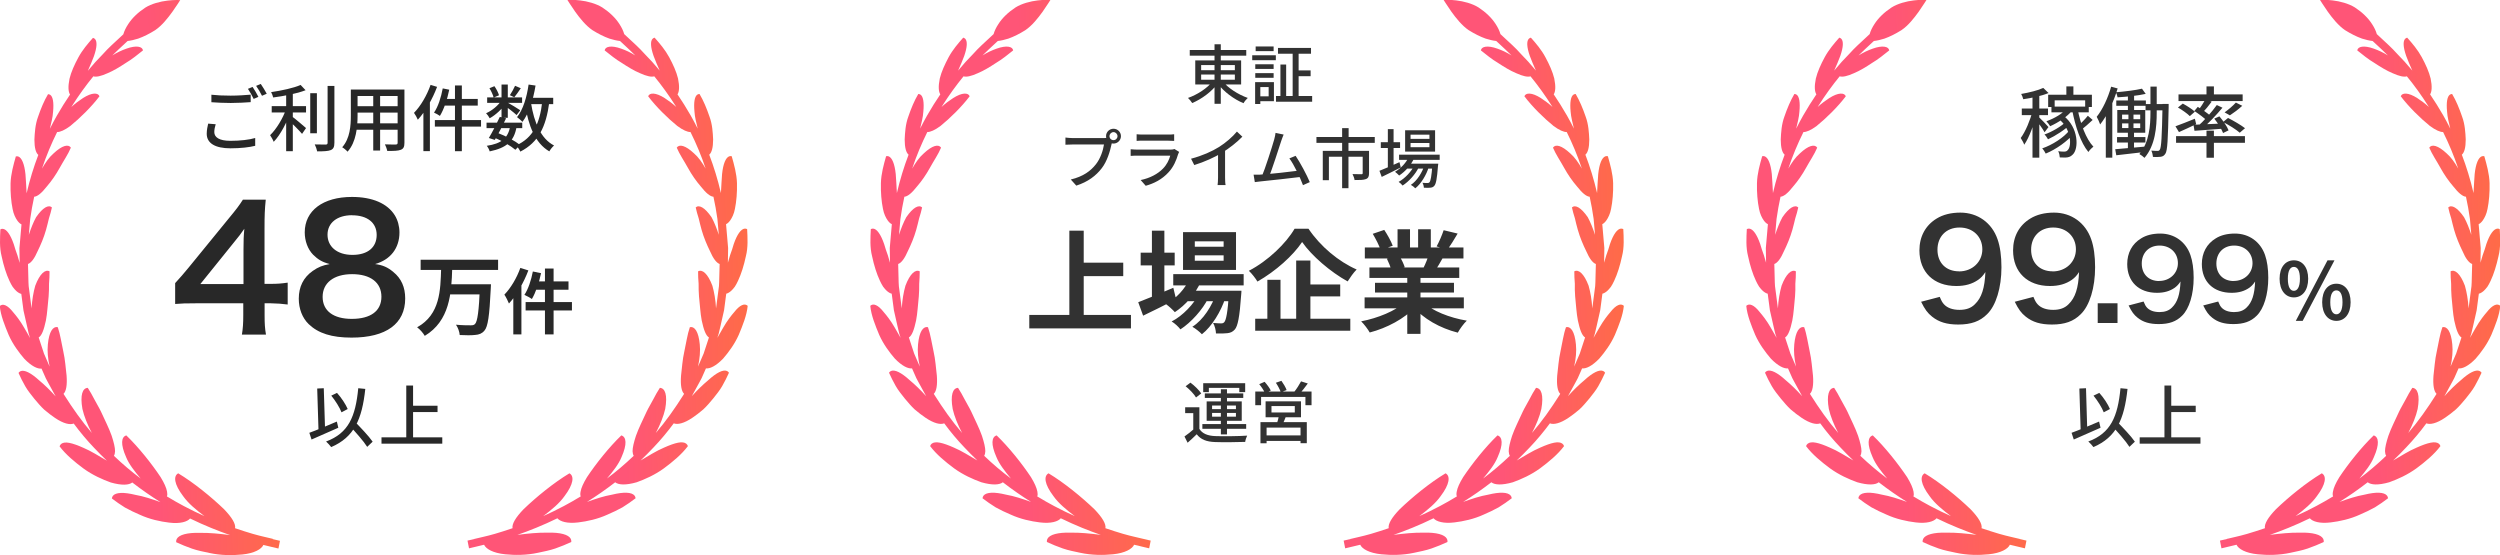
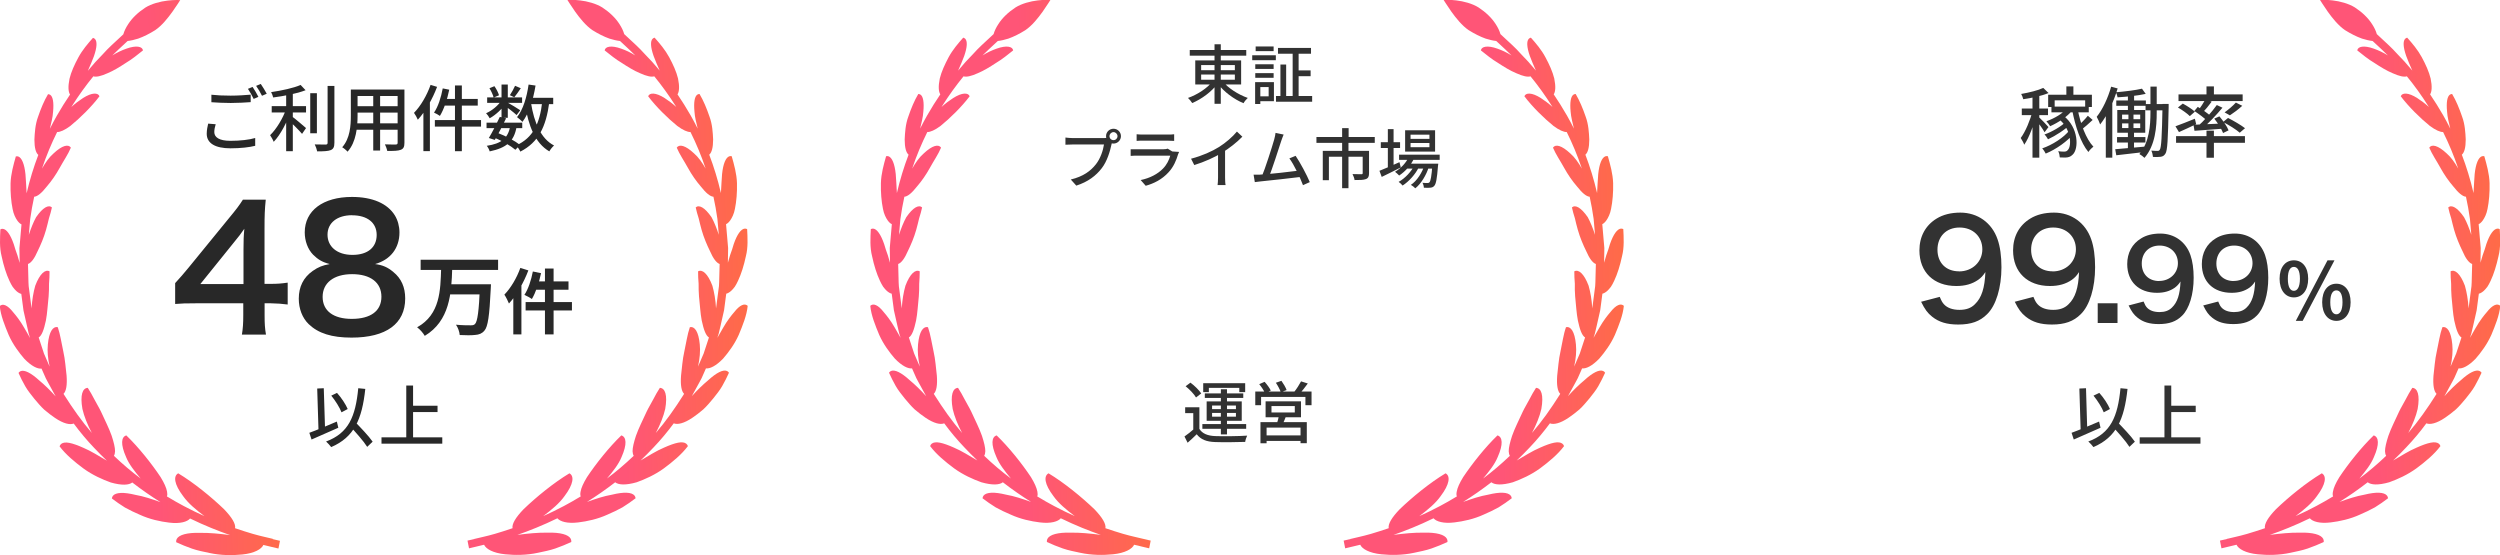
<svg xmlns="http://www.w3.org/2000/svg" xmlns:xlink="http://www.w3.org/1999/xlink" id="_レイヤー_2" data-name="レイヤー 2" viewBox="0 0 327 72.64">
  <defs>
    <style>
      .cls-1 {
        fill: url(#_名称未設定グラデーション_6-4);
      }

      .cls-1, .cls-2, .cls-3, .cls-4, .cls-5, .cls-6, .cls-7, .cls-8 {
        stroke-width: 0px;
      }

      .cls-2 {
        fill: url(#_名称未設定グラデーション_6-3);
      }

      .cls-3 {
        fill: url(#_名称未設定グラデーション_6-5);
      }

      .cls-4 {
        fill: url(#_名称未設定グラデーション_6-6);
      }

      .cls-5 {
        fill: url(#_名称未設定グラデーション_6-2);
      }

      .cls-6 {
        fill: url(#_名称未設定グラデーション_6);
      }

      .cls-7 {
        fill: #282828;
      }

      .cls-8 {
        fill: #323232;
      }
    </style>
    <linearGradient id="_名称未設定グラデーション_6" data-name="名称未設定グラデーション 6" x1="2.08" y1="37.04" x2="38.89" y2="38" gradientTransform="translate(0 74) scale(1 -1)" gradientUnits="userSpaceOnUse">
      <stop offset="0" stop-color="#f57" />
      <stop offset=".49" stop-color="#f57" />
      <stop offset="1" stop-color="#ff6e41" />
    </linearGradient>
    <linearGradient id="_名称未設定グラデーション_6-2" data-name="名称未設定グラデーション 6" x1="63.19" y1="37.47" x2="100" y2="38.43" xlink:href="#_名称未設定グラデーション_6" />
    <linearGradient id="_名称未設定グラデーション_6-3" data-name="名称未設定グラデーション 6" x1="115.92" y1="37.04" x2="152.73" y2="38" xlink:href="#_名称未設定グラデーション_6" />
    <linearGradient id="_名称未設定グラデーション_6-4" data-name="名称未設定グラデーション 6" x1="177.79" y1="37.47" x2="214.6" y2="38.43" xlink:href="#_名称未設定グラデーション_6" />
    <linearGradient id="_名称未設定グラデーション_6-5" data-name="名称未設定グラデーション 6" x1="230.52" y1="37.04" x2="267.33" y2="38" xlink:href="#_名称未設定グラデーション_6" />
    <linearGradient id="_名称未設定グラデーション_6-6" data-name="名称未設定グラデーション 6" x1="292.4" y1="37.47" x2="329.21" y2="38.43" xlink:href="#_名称未設定グラデーション_6" />
  </defs>
  <g id="_レイヤー_1-2" data-name="レイヤー 1">
    <path class="cls-8" d="m273.83,51.75l.76-.36c.58.64,1.14,1.5,1.39,2.11l-.81.43c-.23-.61-.8-1.52-1.34-2.18Zm-2.87,4.86c.89-.32,2.3-.91,3.6-1.47l.19.81c-1.2.54-2.52,1.11-3.5,1.54l-.29-.88Zm5.21-.99l.64-.57c.82.83,1.92,1.98,2.43,2.72l-.71.68c-.47-.75-1.54-1.95-2.36-2.83Zm1.2-4.84l.91.09c-.43,4.02-1.47,6.32-4.46,7.61-.12-.18-.46-.55-.67-.73,2.93-1.09,3.85-3.23,4.21-6.97Zm-5.38.04l.86-.04.17,5.76-.86.04-.18-5.76Zm11.59,2.25h3.62v.83h-3.62v-.83Zm-3.71,4.13h7.95v.83h-7.95v-.83Zm3.24-6.77h.89v7.22h-.89v-7.22Z" />
    <path class="cls-8" d="m300.04,38.9c-1.09,0-1.87-.91-1.87-2.44s.77-2.41,1.87-2.41,1.87.88,1.87,2.41-.77,2.44-1.87,2.44Zm0-.86c.44,0,.79-.46.79-1.58s-.34-1.55-.79-1.55-.79.42-.79,1.55.34,1.58.79,1.58Zm.25,3.93l4.15-7.92h.91l-4.16,7.92h-.9Zm5.31,0c-1.08,0-1.86-.9-1.86-2.44s.77-2.42,1.86-2.42,1.86.89,1.86,2.42-.77,2.44-1.86,2.44Zm0-.86c.44,0,.8-.45.8-1.58s-.35-1.55-.8-1.55-.8.42-.8,1.55.35,1.58.8,1.58Z" />
    <path class="cls-8" d="m251.28,39.47l2.44-.64c.21.51.34.74.55.97.44.48,1.13.73,2.04.73.85,0,1.51-.23,2-.73.89-.85,1.29-2.12,1.38-4.21-.34.5-.53.71-.94,1.01-.8.55-1.7.81-2.87.81-2.94,0-4.82-1.81-4.82-4.66,0-1.81.8-3.28,2.25-4.16.82-.51,1.88-.78,3.1-.78,2.27,0,4.13,1.33,4.87,3.49.34.96.51,2.21.51,3.66,0,2.67-.71,5.01-1.88,6.14-.94.94-2.09,1.35-3.77,1.35-1.49,0-2.53-.32-3.42-1.03-.6-.48-.94-.94-1.45-1.97Zm4.96-3.97c1.74,0,3.05-1.24,3.05-2.89s-1.22-2.85-2.98-2.85-2.89,1.2-2.89,2.9,1.1,2.83,2.82,2.83Zm7.29,3.97l2.44-.64c.21.51.34.74.55.97.44.48,1.13.73,2.04.73.85,0,1.51-.23,2-.73.89-.85,1.29-2.12,1.38-4.21-.34.5-.53.71-.94,1.01-.8.55-1.7.81-2.87.81-2.94,0-4.82-1.81-4.82-4.66,0-1.81.8-3.28,2.25-4.16.82-.51,1.88-.78,3.1-.78,2.27,0,4.12,1.33,4.87,3.49.34.96.51,2.21.51,3.66,0,2.67-.71,5.01-1.88,6.14-.94.94-2.09,1.35-3.77,1.35-1.49,0-2.53-.32-3.42-1.03-.6-.48-.94-.94-1.45-1.97Zm4.96-3.97c1.73,0,3.04-1.24,3.04-2.89s-1.22-2.85-2.97-2.85-2.89,1.2-2.89,2.9,1.1,2.83,2.82,2.83Zm8.48,6.75h-2.59v-2.58h2.59v2.58Zm1.43-2.29l1.98-.52c.17.42.27.6.44.79.36.39.92.59,1.65.59.69,0,1.22-.19,1.62-.59.72-.69,1.05-1.72,1.12-3.41-.27.4-.43.57-.76.82-.64.44-1.37.66-2.32.66-2.38,0-3.89-1.46-3.89-3.76,0-1.46.64-2.65,1.82-3.36.66-.42,1.52-.63,2.51-.63,1.83,0,3.34,1.07,3.94,2.82.27.77.42,1.79.42,2.96,0,2.16-.57,4.05-1.52,4.97-.76.76-1.69,1.09-3.05,1.09-1.2,0-2.05-.26-2.76-.83-.49-.39-.76-.76-1.17-1.59Zm4.01-3.21c1.4,0,2.46-1,2.46-2.33s-.99-2.3-2.4-2.3-2.33.97-2.33,2.35.89,2.29,2.28,2.29Zm5.75,3.21l1.98-.52c.17.42.27.6.44.79.36.39.92.59,1.65.59.69,0,1.22-.19,1.62-.59.72-.69,1.05-1.72,1.12-3.41-.27.4-.43.57-.76.82-.64.44-1.37.66-2.32.66-2.38,0-3.89-1.46-3.89-3.76,0-1.46.64-2.65,1.82-3.36.66-.42,1.52-.63,2.51-.63,1.83,0,3.34,1.07,3.94,2.82.27.77.42,1.79.42,2.96,0,2.16-.57,4.05-1.52,4.97-.76.76-1.69,1.09-3.05,1.09-1.2,0-2.05-.26-2.76-.83-.49-.39-.76-.76-1.17-1.59Zm4.01-3.21c1.4,0,2.46-1,2.46-2.33s-.99-2.3-2.4-2.3-2.33.97-2.33,2.35.89,2.29,2.28,2.29Z" />
    <path class="cls-8" d="m270.28,11.3h.92v1.41h-.92v-1.41Zm-1.95,2.64h4.88v.75h-4.88v-.75Zm-.44-1.55h5.73v1.61h-.88v-.88h-3.99v.88h-.85v-1.61Zm2.48,1.76l.72.25c-.68.87-1.87,1.63-2.93,2.11-.09-.16-.34-.5-.49-.65,1.03-.37,2.12-.98,2.7-1.71Zm-1.13,1.36l.66-.37c2.01,1.53,2.03,4.37,1.19,5.1-.28.28-.57.36-.98.37-.19,0-.44-.01-.69-.02-.01-.22-.07-.57-.21-.81.29.04.54.05.74.05.21,0,.38-.02.52-.21.52-.49.49-2.76-1.23-4.1Zm2.51-1.26c.37,1.95,1.1,3.92,2.07,4.94-.21.15-.51.45-.66.69-1-1.2-1.71-3.33-2.12-5.49l.71-.15Zm1.34.89l.63.55c-.5.48-1.09.99-1.55,1.32l-.47-.45c.43-.36,1.05-.98,1.39-1.42Zm-2.85.76l.55.36c-.67.7-1.94,1.51-2.91,1.96-.1-.19-.29-.47-.46-.63.95-.33,2.2-1.05,2.82-1.68Zm.45,1.14l.59.39c-.82,1.03-2.37,2.12-3.7,2.66-.1-.2-.29-.51-.46-.68,1.3-.44,2.84-1.42,3.57-2.37Zm-4.84-4.84h.89v8.42h-.89v-8.42Zm-1.4,2h3.43v.86h-3.43v-.86Zm1.39.34l.56.22c-.32,1.4-.96,3.21-1.63,4.17-.09-.27-.31-.65-.46-.88.62-.82,1.25-2.35,1.54-3.51Zm1.42-3.04l.69.67c-.91.38-2.21.65-3.31.81-.04-.2-.16-.51-.27-.69,1.04-.18,2.22-.47,2.89-.79Zm-.57,3.82c.23.2,1.07,1.08,1.25,1.3l-.51.68c-.21-.4-.86-1.3-1.13-1.63l.39-.35Zm11.64-3.18h.81v2.61h-.81v-2.61Zm-1.52,1h3.87v.7h-3.87v-.7Zm3.83.47h2.51v.82h-2.51v-.82Zm-3.73,4.32h3.71v.71h-3.71v-.71Zm3.26-6.33l.49.68c-1.01.23-2.48.38-3.68.45-.03-.19-.13-.47-.21-.66,1.16-.1,2.57-.27,3.4-.47Zm-3.5,7.92c1-.08,2.51-.21,3.96-.35v.7c-1.35.16-2.77.32-3.82.44l-.14-.79Zm6.19-5.92h.8v.41c-.09,4.26-.15,5.69-.43,6.1-.18.27-.35.36-.62.4-.25.03-.62.04-1,.02-.02-.24-.1-.6-.22-.83.35.03.66.04.82.04.13,0,.22-.03.3-.17.19-.29.27-1.67.35-5.77v-.2Zm-5.29,2.54v.61h2.37v-.61h-2.37Zm0-1.15v.6h2.37v-.6h-2.37Zm-.63-.6h3.66v2.97h-3.66v-2.97Zm1.46.23h.66v2.51h.07v2.48h-.8v-2.48h.07v-2.51Zm2.89-3.29h.81v3.35c0,1.94-.18,4.32-1.6,5.97-.15-.15-.46-.39-.67-.5,1.3-1.52,1.45-3.75,1.45-5.46v-3.36Zm-5.15.01l.85.23c-.52,1.73-1.34,3.53-2.29,4.71-.07-.23-.3-.75-.45-1,.78-.97,1.47-2.46,1.89-3.94Zm-.69,2.58l.84-.84h0v7.54h-.85v-6.7Zm13.16-2.62h.97v1.4h-.97v-1.4Zm0,5.79h.97v3.54h-.97v-3.54Zm-3.98.72h9.01v.87h-9.01v-.87Zm.32-5.46h8.39v.87h-8.39v-.87Zm7.51,1.07l.83.42c-.51.47-1.13.93-1.62,1.25l-.69-.39c.47-.34,1.11-.87,1.47-1.28Zm-3.98-.43l.81.31c-.39.52-.84,1.08-1.2,1.45l-.6-.27c.33-.41.75-1.05.99-1.49Zm1.48.75l.74.35c-.81.97-1.91,2.13-2.77,2.84l-.56-.32c.86-.74,1.95-1.97,2.59-2.87Zm-2.94.78l.45-.54c.57.34,1.34.86,1.71,1.22l-.48.62c-.35-.37-1.1-.92-1.68-1.3Zm-.11,1.8c.98-.03,2.46-.1,3.91-.17v.68c-1.36.11-2.74.21-3.78.28l-.13-.79Zm2.72-.8l.67-.3c.47.56,1,1.31,1.2,1.83l-.72.35c-.19-.51-.69-1.3-1.15-1.88Zm-5.08,1c.64-.23,1.61-.61,2.54-.99l.17.71c-.77.37-1.58.75-2.25,1.04l-.46-.76Zm.33-2.46l.63-.51c.54.29,1.24.74,1.58,1.06l-.66.58c-.32-.33-1-.81-1.56-1.13Zm5.9,1.9l.65-.53c.73.37,1.71.94,2.22,1.34l-.69.59c-.46-.41-1.42-1.01-2.18-1.4Z" />
    <path class="cls-7" d="m43.33,51.75l.75-.36c.58.64,1.14,1.5,1.4,2.11l-.81.43c-.23-.61-.8-1.52-1.34-2.18Zm-2.87,4.86c.9-.32,2.3-.91,3.6-1.47l.19.81c-1.2.54-2.52,1.11-3.5,1.54l-.29-.88Zm5.21-.99l.64-.57c.82.83,1.92,1.98,2.43,2.72l-.71.68c-.47-.75-1.54-1.95-2.36-2.83Zm1.2-4.84l.91.09c-.43,4.02-1.47,6.32-4.46,7.61-.12-.18-.47-.55-.67-.73,2.93-1.09,3.85-3.23,4.21-6.97Zm-5.38.04l.86-.04.18,5.76-.86.04-.18-5.76Zm12.12,2.25h3.62v.83h-3.62v-.83Zm-3.71,4.13h7.95v.83h-7.95v-.83Zm3.24-6.77h.89v7.22h-.89v-7.22Z" />
    <path class="cls-7" d="m55.02,33.97h10.13v1.34h-10.13v-1.34Zm3.67,3.21h4.58v1.33h-4.58v-1.33Zm4.09,0h1.44s-.01.44-.03.61c-.17,3.54-.37,4.94-.83,5.46-.33.39-.7.52-1.21.56-.47.06-1.26.05-2.02.01-.02-.39-.22-.97-.49-1.35.8.08,1.59.08,1.93.08.25,0,.4-.02.55-.16.34-.31.53-1.75.66-4.97v-.23Zm-5.07-2.07h1.44c-.1,3.25-.32,6.85-3.59,8.82-.22-.38-.63-.85-1-1.12,3.03-1.68,3.05-4.87,3.14-7.7Zm13.57.01h1.13v8.62h-1.13v-8.62Zm-1.58.39l1.07.22c-.26,1.26-.71,2.56-1.2,3.38-.22-.17-.71-.42-.98-.54.5-.74.89-1.92,1.11-3.07Zm.35,1.3h4.31v1.09h-4.58l.27-1.09Zm-1.3,2.7h6.06v1.1h-6.06v-1.1Zm-.69-4.47l1.05.33c-.6,1.58-1.55,3.26-2.54,4.33-.1-.27-.41-.89-.6-1.16.83-.85,1.62-2.17,2.09-3.5Zm-.92,2.57l1.06-1.06h0v7.19h-1.06v-6.13Z" />
    <path class="cls-7" d="m37.63,36.99v2.84c-.82-.11-1.29-.13-2.22-.16h-.8v1.57c0,1.13.04,1.71.18,2.53h-3.15c.13-.78.18-1.46.18-2.57v-1.53h-6.14c-1.31,0-2.02.02-2.77.09v-2.73c.75-.82,1-1.11,1.77-2.04l5.25-6.43c.97-1.17,1.33-1.64,1.84-2.44h2.99c-.13,1.29-.16,2.06-.16,3.74v7.27h.78c.89,0,1.42-.04,2.24-.16Zm-5.78.18v-4.59c0-1.04.02-1.75.11-2.66-.44.64-.71,1-1.51,1.97l-4.25,5.27h5.65Zm11.25-2.64c-.93-.24-1.51-.58-2.15-1.22-.69-.71-1.09-1.79-1.09-2.92,0-2.84,2.39-4.63,6.18-4.63,2.68,0,4.65.86,5.61,2.42.38.62.6,1.42.6,2.22,0,2.06-1.17,3.57-3.19,4.14,1,.13,1.66.42,2.39,1.04,1.04.84,1.55,1.99,1.55,3.46,0,3.3-2.48,5.12-7.02,5.12-2.57,0-4.34-.55-5.61-1.77-.82-.8-1.29-1.99-1.29-3.32,0-1.55.6-2.77,1.82-3.63.73-.51,1.29-.73,2.19-.89Zm2.95-6.38c-1.95,0-3.21,1-3.21,2.55s1.24,2.64,3.26,2.64,3.17-1,3.17-2.61-1.24-2.57-3.21-2.57Zm-.04,13.56c2.48,0,3.88-1.04,3.88-2.9s-1.44-2.95-3.83-2.95-3.86,1.13-3.86,2.97,1.42,2.88,3.81,2.88Z" />
    <path class="cls-7" d="m27.65,12.39c.69.08,1.56.12,2.52.12s1.92-.07,2.62-.13v.98c-.65.05-1.74.11-2.61.11-.97,0-1.78-.05-2.53-.1v-.98Zm.56,3.87c-.11.36-.18.69-.18,1.02,0,.68.66,1.14,2.1,1.14,1.29,0,2.49-.14,3.25-.37v1.02c-.72.19-1.89.33-3.23.33-2.01,0-3.11-.67-3.11-1.9,0-.52.11-.96.19-1.33l.98.08Zm4.83-4.89c.24.34.57.93.76,1.3l-.62.27c-.19-.39-.5-.96-.75-1.32l.61-.25Zm1.07-.39c.24.35.6.94.78,1.28l-.62.27c-.2-.4-.51-.94-.77-1.3l.61-.25Zm1.43,2.9h4.49v.83h-4.49v-.83Zm5.04-1.69h.87v5.24h-.87v-5.24Zm-3.15-.27h.87v7.86h-.87v-7.86Zm5.43-.68h.88v7.42c0,.56-.13.82-.47.97-.35.14-.91.17-1.78.17-.05-.25-.19-.66-.32-.91.65.02,1.24.02,1.43.02.18,0,.25-.07.25-.24v-7.42Zm-3.54-.13l.65.69c-1.14.45-2.81.76-4.24.95-.04-.21-.16-.51-.27-.7,1.38-.2,2.97-.54,3.86-.94Zm-1.9,3.16l.62.26c-.48,1.42-1.35,3.1-2.24,4.02-.09-.26-.32-.63-.47-.87.82-.78,1.69-2.23,2.09-3.41Zm.77.96c.36.24,1.55,1.27,1.84,1.52l-.52.76c-.39-.47-1.35-1.42-1.8-1.81l.47-.47Zm8.22-3.52h5.94v.85h-5.94v-.85Zm0,2.18h5.94v.84h-5.94v-.84Zm-.04,2.24h6.01v.84h-6.01v-.84Zm-.47-4.42h.87v3.4c0,1.46-.17,3.48-1.31,4.73-.14-.17-.5-.47-.7-.58,1.03-1.16,1.13-2.83,1.13-4.16v-3.39Zm6.12,0h.88v6.96c0,.53-.12.78-.47.92-.35.14-.9.16-1.78.15-.04-.24-.18-.62-.3-.86.61.03,1.24.02,1.42.02.18,0,.24-.07.24-.24v-6.96Zm-3.2.33h.9v7.65h-.9v-7.65Zm10.69-.86h.9v8.6h-.9v-8.6Zm-1.61.38l.86.17c-.26,1.3-.71,2.6-1.22,3.43-.18-.13-.55-.34-.77-.43.53-.77.92-1.97,1.14-3.17Zm.21,1.38h4.38v.87h-4.6l.22-.87Zm-1.23,2.76h6.04v.86h-6.04v-.86Zm-.56-4.6l.85.26c-.6,1.59-1.53,3.23-2.52,4.3-.08-.22-.34-.69-.5-.9.87-.88,1.68-2.27,2.17-3.66Zm-.94,2.5l.85-.85h0v7.02h-.85v-6.18Zm8.26,2.44h4.67v.72h-4.67v-.72Zm.08-3.3h4.57v.71h-4.57v-.71Zm1.65,2.55l.83.18c-.44.94-1.04,2.09-1.48,2.83l-.78-.25c.43-.71,1.03-1.88,1.43-2.75Zm1.37,1.22l.83.08c-.33,1.9-1.32,2.75-3.52,3.21-.06-.24-.23-.55-.38-.73,1.92-.29,2.77-.99,3.07-2.56Zm.63-5.29l.75.32c-.29.42-.59.88-.85,1.18l-.58-.27c.23-.33.52-.86.68-1.23Zm-1.77-.16h.82v4.35h-.82v-4.35Zm-1.58.48l.65-.27c.26.37.51.86.6,1.19l-.7.3c-.08-.33-.31-.84-.55-1.22Zm1.6,1.54l.58.35c-.46.77-1.35,1.6-2.15,2.04-.1-.2-.3-.49-.47-.66.77-.33,1.63-1.04,2.04-1.73Zm.71.3c.34.17,1.46.86,1.72,1.04l-.48.63c-.34-.33-1.26-1.03-1.66-1.31l.42-.37Zm2.64-.59h3.39v.83h-3.39v-.83Zm.18-1.73l.9.13c-.31,1.89-.87,3.63-1.71,4.75-.14-.16-.51-.48-.71-.62.79-.98,1.27-2.58,1.51-4.26Zm1.79,2.22l.91.09c-.43,3.23-1.42,5.25-3.79,6.46-.09-.22-.36-.62-.53-.81,2.2-1.01,3.07-2.84,3.4-5.74Zm-1.48.21c.4,2.5,1.27,4.64,3.01,5.54-.21.18-.49.53-.62.77-1.87-1.1-2.73-3.35-3.19-6.18l.8-.13Zm-4.85,4.49l.47-.6c1.12.42,2.29,1.06,2.95,1.58l-.62.63c-.62-.53-1.73-1.17-2.8-1.61Z" />
    <path class="cls-8" d="m156.88,53.27v3.16h-.8v-2.39h-1.06v-.77h1.86Zm0,2.83c.38.62,1.09.9,2.06.94,1.01.04,3.06.02,4.19-.06-.1.19-.23.57-.26.82-1.04.04-2.91.06-3.93.02-1.12-.04-1.87-.32-2.41-1.02-.37.37-.75.72-1.19,1.11l-.41-.82c.38-.26.83-.62,1.24-.98h.72Zm-1.8-5.58l.63-.47c.53.39,1.14.99,1.41,1.41l-.68.53c-.25-.44-.84-1.05-1.36-1.47Zm4.61.4h.8v5.9h-.8v-5.9Zm-1.15,3.09v.49h3.12v-.49h-3.12Zm0-.97v.47h3.12v-.47h-3.12Zm-.71-.54h4.59v2.54h-4.59v-2.54Zm-.45-2.38h5.49v1.17h-.77v-.56h-3.98v.56h-.74v-1.17Zm.21,1.34h5.03v.59h-5.03v-.59Zm-.32,4.01h5.73v.62h-5.73v-.62Zm9.04-2.36v.84h3.05v-.84h-3.05Zm-.77-.62h4.63v2.09h-4.63v-2.09Zm1.76,1.81l.94.07c-.17.45-.36.9-.52,1.22l-.73-.11c.12-.34.25-.83.31-1.18Zm-2.44.91h6.07v2.76h-.82v-2.04h-4.44v2.05h-.8v-2.77Zm.44,1.74h5.16v.72h-5.16v-.72Zm-1.11-5.74h7.36v1.79h-.8v-1.08h-5.8v1.08h-.76v-1.79Zm5.99-1.33l.88.28c-.36.5-.77,1.02-1.11,1.36l-.67-.26c.31-.38.68-.96.9-1.38Zm-5.48.37l.71-.31c.31.34.66.82.81,1.14l-.76.34c-.13-.32-.46-.82-.76-1.18Zm2.19-.19l.72-.25c.26.36.57.88.68,1.21l-.76.28c-.11-.33-.39-.86-.65-1.24Z" />
-     <path class="cls-8" d="m140.86,34.36h6.06v1.76h-6.06v-1.76Zm-6.23,6.83h13.3v1.76h-13.3v-1.76Zm5.24-11.02h1.88v11.99h-1.88v-11.99Zm13.59,5.69h9.21v1.47h-9.21v-1.47Zm1.59,2.17h5.98v1.37h-5.98v-1.37Zm.55-1.63l1.5.38c-.74,1.69-2.05,3.14-3.43,4.05-.25-.29-.83-.82-1.16-1.05,1.34-.76,2.5-1.96,3.1-3.38Zm5.15,1.63h1.63s-.01.39-.04.6c-.2,2.85-.44,4.03-.83,4.47-.28.32-.6.44-.97.48-.34.04-.89.06-1.49.04-.01-.42-.16-1.02-.38-1.38.45.04.84.06,1.03.06.2,0,.32-.03.44-.17.23-.26.45-1.27.61-3.86v-.23Zm-4.47-4.63v.7h3.77v-.7h-3.77Zm0-1.83v.7h3.77v-.7h-3.77Zm-1.54-1.21h6.93v4.95h-6.93v-4.95Zm-5.54,2.69h4.45v1.66h-4.45v-1.66Zm1.47-2.88h1.63v9.05h-1.63v-9.05Zm-1.79,9.36c1.12-.42,2.9-1.16,4.59-1.89l.36,1.5c-1.46.76-3.03,1.54-4.31,2.15l-.64-1.76Zm10.22-1.22l1.18.64c-.55,1.75-1.78,3.77-3.07,4.77-.31-.33-.82-.73-1.25-.98,1.41-.87,2.6-2.75,3.14-4.44Zm-2.21.01l1.15.68c-.73,1.5-2.26,3.19-3.64,4.08-.28-.36-.74-.79-1.15-1.03,1.44-.73,2.94-2.3,3.64-3.73Zm13.43-6.67c-1.19,1.78-3.44,3.81-5.85,5.18-.23-.41-.73-1.05-1.12-1.41,2.53-1.31,4.89-3.62,5.98-5.5h1.82c1.57,2.33,3.96,4.31,6.3,5.33-.44.45-.84,1.03-1.18,1.56-2.26-1.25-4.7-3.35-5.95-5.15Zm.09,5.56h4.89v1.56h-4.89v-1.56Zm-6.23,4.48h12.44v1.57h-12.44v-1.57Zm5.36-7.61h1.86v8.46h-1.86v-8.46Zm-3.77,2.52h1.72v5.89h-1.72v-5.89Zm12.72,2.3h12.98v1.43h-12.98v-1.43Zm.03-6.53h12.9v1.44h-12.9v-1.44Zm.6,2.61h11.75v1.37h-11.75v-1.37Zm.73,2.01h10.33v1.27h-10.33v-1.27Zm4.22-1.31h1.73v7.99h-1.73v-7.99Zm-1.27-5.69h1.63v3.07h-1.63v-3.07Zm2.69,0h1.66v2.97h-1.66v-2.97Zm-1.75,9.56l1.37.61c-1.38,1.51-3.71,2.75-5.95,3.33-.23-.42-.74-1.09-1.12-1.46,2.2-.42,4.51-1.38,5.71-2.49Zm2.4-.04c1.18,1.15,3.45,2.05,5.72,2.43-.39.36-.92,1.09-1.18,1.57-2.3-.58-4.53-1.82-5.89-3.46l1.35-.54Zm2.69-9.4l1.83.44c-.47.8-.96,1.59-1.34,2.12l-1.41-.44c.33-.6.71-1.48.92-2.12Zm-1.92,3.13l1.85.42c-.39.7-.77,1.34-1.08,1.8l-1.49-.42c.26-.52.57-1.27.71-1.8Zm-7.35-2.66l1.5-.51c.42.63.9,1.5,1.11,2.07l-1.59.57c-.16-.57-.63-1.46-1.02-2.12Zm1.85,3.26l1.69-.26c.25.41.52.98.64,1.37l-1.78.31c-.09-.38-.34-.99-.55-1.41Z" />
-     <path class="cls-8" d="m155.62,6.54h7.39v.74h-7.39v-.74Zm3.24-.75h.82v7.79h-.82v-7.79Zm-.23,4.81l.67.29c-.78,1.08-2.12,2.07-3.36,2.59-.13-.2-.37-.51-.55-.67,1.23-.43,2.56-1.29,3.24-2.2Zm1.29.02c.7.9,2.06,1.76,3.29,2.19-.18.16-.44.47-.56.69-1.24-.51-2.6-1.51-3.38-2.59l.65-.29Zm-2.81-.87v.68h4.41v-.68h-4.41Zm0-1.24v.67h4.41v-.67h-4.41Zm-.77-.61h6v3.15h-6v-3.15Zm10.82-1.63h4.32v.76h-4.32v-.76Zm-.26,6.29h4.73v.75h-4.73v-.75Zm2.63-3.35h1.9v.76h-1.9v-.76Zm-.45-2.63h.78v6.42h-.78v-6.42Zm-1.6,1.86h.75v4.46h-.75v-4.46Zm-3.29-.03h2.4v.61h-2.4v-.61Zm.05-2.33h2.35v.61h-2.35v-.61Zm-.05,3.49h2.4v.61h-2.4v-.61Zm-.4-2.34h3.09v.64h-3.09v-.64Zm.77,3.51h2.07v2.5h-2.07v-.64h1.38v-1.21h-1.38v-.65Zm-.39,0h.68v2.86h-.68v-2.86Zm-19.05,7.07c0,.29.23.52.53.52s.52-.24.52-.52-.24-.53-.52-.53-.53.24-.53.53Zm-.45,0c0-.54.44-.97.98-.97s.97.44.97.97-.44.97-.97.97-.98-.44-.98-.97Zm.86.61c-.07.13-.11.32-.15.49-.18.86-.57,2.19-1.26,3.08-.76,1-1.82,1.8-3.34,2.29l-.72-.8c1.65-.4,2.6-1.12,3.29-2,.58-.73.94-1.81,1.05-2.58h-4.13c-.36,0-.7.02-.91.03v-.94c.24.03.63.07.91.07h4.08c.14,0,.35,0,.54-.06l.65.42Zm3.14-.86c.23.03.53.04.81.04h3.28c.26,0,.6,0,.82-.04v.87c-.21-.02-.55-.03-.84-.03h-3.26c-.26,0-.57,0-.81.03v-.87Zm5.56,2.31c-.05.09-.11.22-.13.29-.24.82-.6,1.67-1.24,2.36-.87.96-1.93,1.48-3,1.78l-.66-.75c1.22-.25,2.25-.8,2.93-1.51.49-.5.79-1.13.94-1.68h-4.29c-.2,0-.56,0-.89.03v-.87c.33.03.65.05.89.05h4.31c.23,0,.43-.03.53-.08l.6.37Zm1.56.89c1.48-.39,2.74-.96,3.67-1.54.87-.55,1.76-1.32,2.33-2.01l.71.67c-.74.76-1.69,1.5-2.67,2.11-.93.57-2.29,1.19-3.62,1.6l-.42-.83Zm3.52-1.11l.93-.24v3.82c0,.34.02.8.07.98h-1.05c.03-.18.06-.65.06-.98v-3.57Zm8.59-2.05c-.09.23-.2.49-.32.85-.29.9-1.22,3.78-1.58,4.64l-.97.03c.44-1.02,1.37-3.93,1.63-4.86.11-.4.15-.63.18-.88l1.06.22Zm1.56,2.77c.6.88,1.49,2.55,1.86,3.45l-.89.4c-.35-.96-1.18-2.71-1.78-3.5l.82-.34Zm-4.64,2.47c1.18-.06,4.08-.38,5.21-.54l.21.83c-1.2.16-4.2.48-5.37.6-.21.02-.49.06-.74.09l-.16-.97c.27,0,.59,0,.85,0Zm10.73-6.08h.85v1.63h-.85v-1.63Zm0,1.88h.83v5.98h-.83v-5.98Zm-3.36-.72h7.63v.77h-7.63v-.77Zm.83,1.81h5.53v.77h-4.73v3.07h-.8v-3.84Zm5.23,0h.82v2.92c0,.41-.09.65-.4.77-.32.13-.8.13-1.49.13-.03-.24-.16-.56-.27-.78.5.02,1.01.02,1.15.02.14,0,.18-.04.18-.16v-2.9Zm4.75.5h5.31v.68h-5.31v-.68Zm.93,1.18h3.57v.64h-3.57v-.64Zm.37-.93l.69.18c-.43.95-1.19,1.78-1.98,2.3-.12-.13-.38-.38-.54-.49.77-.45,1.46-1.17,1.82-1.99Zm3.07.93h.75s0,.19-.03.29c-.13,1.7-.26,2.37-.49,2.61-.14.17-.31.22-.52.24-.18.02-.5.03-.84,0,0-.19-.08-.47-.18-.64.29.03.55.03.66.03s.18-.02.25-.09c.15-.16.28-.77.39-2.34v-.12Zm-2.87-2.71v.55h2.47v-.55h-2.47Zm0-1.09v.55h2.47v-.55h-2.47Zm-.71-.57h3.92v2.79h-3.92v-2.79Zm-3.18,1.56h2.52v.76h-2.52v-.76Zm.92-1.71h.75v5.19h-.75v-5.19Zm-1.1,5.45c.65-.25,1.66-.69,2.62-1.13l.17.69c-.85.44-1.76.89-2.49,1.24l-.3-.8Zm5.91-.8l.55.29c-.31,1.04-1.02,2.22-1.77,2.8-.14-.15-.38-.34-.58-.45.81-.52,1.5-1.64,1.81-2.65Zm-1.29.02l.53.31c-.42.9-1.3,1.88-2.12,2.4-.13-.17-.34-.36-.52-.48.82-.44,1.7-1.38,2.11-2.24Z" />
+     <path class="cls-8" d="m155.62,6.54h7.39v.74h-7.39v-.74Zm3.24-.75h.82v7.79h-.82v-7.79Zm-.23,4.81l.67.29c-.78,1.08-2.12,2.07-3.36,2.59-.13-.2-.37-.51-.55-.67,1.23-.43,2.56-1.29,3.24-2.2Zm1.29.02c.7.9,2.06,1.76,3.29,2.19-.18.16-.44.47-.56.69-1.24-.51-2.6-1.51-3.38-2.59l.65-.29Zm-2.81-.87v.68h4.41v-.68h-4.41Zm0-1.24v.67h4.41v-.67h-4.41Zm-.77-.61h6v3.15h-6v-3.15Zm10.82-1.63h4.32v.76h-4.32v-.76Zm-.26,6.29h4.73v.75h-4.73v-.75Zm2.63-3.35h1.9v.76h-1.9v-.76Zm-.45-2.63h.78v6.42h-.78v-6.42Zm-1.6,1.86h.75v4.46h-.75v-4.46Zm-3.29-.03h2.4v.61h-2.4v-.61Zm.05-2.33h2.35v.61h-2.35v-.61Zm-.05,3.49h2.4v.61h-2.4v-.61Zm-.4-2.34h3.09v.64h-3.09v-.64Zm.77,3.51h2.07v2.5h-2.07v-.64h1.38v-1.21h-1.38v-.65Zm-.39,0h.68v2.86h-.68v-2.86Zm-19.05,7.07c0,.29.23.52.53.52s.52-.24.52-.52-.24-.53-.52-.53-.53.24-.53.53Zm-.45,0c0-.54.44-.97.98-.97s.97.44.97.97-.44.97-.97.97-.98-.44-.98-.97Zm.86.61c-.07.13-.11.32-.15.49-.18.86-.57,2.19-1.26,3.08-.76,1-1.82,1.8-3.34,2.29l-.72-.8c1.65-.4,2.6-1.12,3.29-2,.58-.73.94-1.81,1.05-2.58h-4.13c-.36,0-.7.02-.91.03v-.94c.24.03.63.07.91.07h4.08c.14,0,.35,0,.54-.06l.65.42Zm3.14-.86c.23.03.53.04.81.04h3.28c.26,0,.6,0,.82-.04v.87c-.21-.02-.55-.03-.84-.03h-3.26c-.26,0-.57,0-.81.03v-.87Zm5.56,2.31c-.05.09-.11.22-.13.29-.24.82-.6,1.67-1.24,2.36-.87.96-1.93,1.48-3,1.78l-.66-.75c1.22-.25,2.25-.8,2.93-1.51.49-.5.79-1.13.94-1.68h-4.29c-.2,0-.56,0-.89.03v-.87h4.31c.23,0,.43-.03.53-.08l.6.37Zm1.56.89c1.48-.39,2.74-.96,3.67-1.54.87-.55,1.76-1.32,2.33-2.01l.71.67c-.74.76-1.69,1.5-2.67,2.11-.93.57-2.29,1.19-3.62,1.6l-.42-.83Zm3.52-1.11l.93-.24v3.82c0,.34.02.8.07.98h-1.05c.03-.18.06-.65.06-.98v-3.57Zm8.59-2.05c-.09.23-.2.49-.32.85-.29.9-1.22,3.78-1.58,4.64l-.97.03c.44-1.02,1.37-3.93,1.63-4.86.11-.4.15-.63.18-.88l1.06.22Zm1.56,2.77c.6.88,1.49,2.55,1.86,3.45l-.89.4c-.35-.96-1.18-2.71-1.78-3.5l.82-.34Zm-4.64,2.47c1.18-.06,4.08-.38,5.21-.54l.21.83c-1.2.16-4.2.48-5.37.6-.21.02-.49.06-.74.09l-.16-.97c.27,0,.59,0,.85,0Zm10.73-6.08h.85v1.63h-.85v-1.63Zm0,1.88h.83v5.98h-.83v-5.98Zm-3.36-.72h7.63v.77h-7.63v-.77Zm.83,1.81h5.53v.77h-4.73v3.07h-.8v-3.84Zm5.23,0h.82v2.92c0,.41-.09.65-.4.77-.32.13-.8.13-1.49.13-.03-.24-.16-.56-.27-.78.5.02,1.01.02,1.15.02.14,0,.18-.04.18-.16v-2.9Zm4.75.5h5.31v.68h-5.31v-.68Zm.93,1.18h3.57v.64h-3.57v-.64Zm.37-.93l.69.18c-.43.95-1.19,1.78-1.98,2.3-.12-.13-.38-.38-.54-.49.77-.45,1.46-1.17,1.82-1.99Zm3.07.93h.75s0,.19-.03.29c-.13,1.7-.26,2.37-.49,2.61-.14.17-.31.22-.52.24-.18.02-.5.03-.84,0,0-.19-.08-.47-.18-.64.29.03.55.03.66.03s.18-.02.25-.09c.15-.16.28-.77.39-2.34v-.12Zm-2.87-2.71v.55h2.47v-.55h-2.47Zm0-1.09v.55h2.47v-.55h-2.47Zm-.71-.57h3.92v2.79h-3.92v-2.79Zm-3.18,1.56h2.52v.76h-2.52v-.76Zm.92-1.71h.75v5.19h-.75v-5.19Zm-1.1,5.45c.65-.25,1.66-.69,2.62-1.13l.17.69c-.85.44-1.76.89-2.49,1.24l-.3-.8Zm5.91-.8l.55.29c-.31,1.04-1.02,2.22-1.77,2.8-.14-.15-.38-.34-.58-.45.81-.52,1.5-1.64,1.81-2.65Zm-1.29.02l.53.31c-.42.9-1.3,1.88-2.12,2.4-.13-.17-.34-.36-.52-.48.82-.44,1.7-1.38,2.11-2.24Z" />
    <path class="cls-6" d="m35.73,70.49c-.61-.16-1.53-.33-2.66-.66-.69-.2-1.47-.45-2.32-.74.1-.55-.4-1.4-1.44-2.48-1.64-1.58-3.94-3.46-6-4.7-.65.35-.55,1.41.64,2.98.67.95,1.68,1.78,2.79,2.62-.87-.39-1.78-.83-2.72-1.33-.72-.38-1.45-.8-2.19-1.25.07-.16.07-.37.02-.62-.08-.49-.37-1.13-.84-1.9-1.17-1.76-2.89-3.92-4.49-5.46-.67.2-.77,1.16-.03,2.83.39.96,1.12,1.87,1.91,2.81-1.19-.89-2.36-1.88-3.5-2.97.09-.15.14-.35.15-.6,0-.48-.16-1.15-.44-2.01-.35-1-.9-2.07-1.41-3.19-.26-.55-.59-1.06-.86-1.59-.27-.53-.56-1.04-.86-1.5-.69.03-1.02.94-.7,2.76.22.97.66,2.06,1.23,3.14-1.32-1.54-2.51-3.23-3.63-5-.02-.04-.05-.08-.07-.12.35-.33.49-1.16.4-2.37-.12-.95-.18-2.09-.43-3.17-.24-1.08-.39-2.21-.72-3.17-.63-.15-1.14.56-1.3,2.24-.09.87,0,1.88.23,2.91l-.74-1.71-.63-1.92-.06-.18c.4-.24.68-.99.94-2.2.19-.96.23-2.05.36-3.17.04-.56.06-1.12.05-1.65.05-.56.07-1.11.07-1.63-.55-.3-1.27.29-1.87,1.88-.24.84-.42,1.88-.48,2.97l-.25-1.92-.13-.99c-.03-.33-.03-.67-.04-1-.01-.64-.03-1.27-.05-1.9.41-.14.85-.72,1.27-1.7.4-.81.81-1.78,1.09-2.77.15-.5.25-1,.38-1.5.16-.49.29-.97.39-1.43-.43-.39-1.18-.01-2.07,1.28-.35.64-.67,1.44-.95,2.3.06-.7.12-1.38.18-2.07.14-.99.31-1.96.52-2.91.42-.02.99-.49,1.66-1.35.6-.69,1.19-1.54,1.68-2.43.49-.9,1.1-1.77,1.46-2.64-.33-.49-1.14-.3-2.26.75-.59.51-1.07,1.21-1.52,1.99.57-1.71,1.25-3.31,1.98-4.78.39.01.99-.25,1.72-.79,1.26-1.02,2.78-2.51,3.82-3.89-.18-.49-.99-.51-2.15.23-.48.31-1.02.71-1.53,1.17.97-1.54,1.96-2.89,2.88-4.01.36.12.99-.01,1.87-.41.77-.32,1.57-.81,2.36-1.33.83-.49,1.57-1.1,2.26-1.65-.07-.51-.86-.7-2.16-.23-.58.2-1.23.5-1.85.89.57-.58,1.08-1.02,1.43-1.36.26-.24.46-.42.57-.53.44-.05.9-.16,1.38-.31.73-.26,1.48-.64,2.23-1.11.87-.59,1.65-1.57,2.26-2.42C23.15.7,23.57.01,23.57.01c0,0-.72-.05-1.66.07-.95.11-2.1.41-2.91.92-.95.62-1.74,1.38-2.24,2.17-.29.44-.51.89-.63,1.32-.07.06-.31.28-.71.66-.47.45-1.19,1.06-2,1.97-.59.59-1.25,1.31-1.93,2.14.31-.66.57-1.33.8-1.92.4-1.15.44-1.94.12-2.25-.07-.07-.16-.11-.25-.14-.67.75-1.39,1.6-1.91,2.56-.52.96-.95,1.92-1.16,2.79-.21,1.03-.16,1.72.07,2.07-.58.85-1.16,1.78-1.73,2.77-.31.54-.61,1.12-.91,1.71.18-.77.38-1.51.42-2.21.12-1.23-.02-2.01-.38-2.24-.08-.05-.18-.08-.28-.08-.52.87-.95,1.92-1.3,2.95-.38,1.01-.44,2.12-.48,3,0,1.07.19,1.73.51,1.99-.6,1.57-1.12,3.25-1.53,5.02-.03-.89-.11-1.75-.15-2.49-.14-1.34-.48-2.15-.94-2.32-.1-.03-.21-.04-.32-.01-.31,1.09-.65,2.3-.69,3.52-.03,1.22.07,2.4.27,3.37.12.66.38,1.17.62,1.51.18.25.36.41.54.49-.09,1.03-.18,2.07-.27,3.12,0,.64.01,1.27.03,1.92-.08-.32-.18-.64-.28-.96-.08-.26-.18-.52-.27-.77-.07-.23-.14-.47-.22-.72-.44-1.27-.95-1.97-1.44-2.01-.1-.01-.21.01-.31.07-.05,1.12-.14,2.37.17,3.56.25,1.18.6,2.3,1.02,3.19.14.31.29.57.43.79.17.22.33.41.48.54.23.2.44.32.63.36l.02.12.27,2.05.46,2.03.23,1.02.18.56c-.54-.91-1-1.82-1.57-2.57-.22-.3-.44-.57-.64-.8-.18-.23-.36-.43-.53-.58-.34-.3-.65-.44-.91-.4-.12.02-.22.07-.32.16.12,1.26.66,2.57,1.17,3.8.55,1.23,1.34,2.29,2.05,3.11.94.97,1.74,1.34,2.24,1.27l.14.32.42.95c.15.31.33.6.49.91.27.49.53.97.8,1.46-.7-.78-1.44-1.5-2.15-2.09-1.08-.99-1.95-1.42-2.44-1.21-.11.05-.2.12-.27.23.25.57.55,1.16.88,1.74.33.58.77,1.11,1.18,1.63.43.51.85,1.02,1.31,1.44.48.41.95.77,1.41,1.08,1.11.75,1.96.93,2.44.73.84,1.13,1.72,2.19,2.66,3.17.55.59,1.12,1.15,1.68,1.69-1.07-.62-2.06-1.26-3.06-1.68-1.48-.66-2.44-.89-2.91-.52-.1.08-.17.18-.22.32.82,1.09,1.98,2.05,3.14,2.91,1.17.85,2.47,1.43,3.56,1.82,1.44.41,2.38.35,2.81,0,1.23.95,2.47,1.81,3.69,2.57-1.12-.4-2.23-.77-3.28-.95-1.54-.38-2.57-.33-2.94.12-.08.1-.12.22-.14.35.53.41,1.11.81,1.72,1.19.63.35,1.29.66,1.94.94,1.3.6,2.68.89,3.84,1.03,1.44.18,2.38-.12,2.73-.54,1.91.93,3.68,1.63,5.23,2.17-1.36-.18-2.71-.31-3.91-.29-1.71-.05-2.79.26-3.07.81-.06.12-.08.26-.07.41.65.31,1.36.59,2.09.85.73.25,1.51.4,2.26.56,1.51.33,3.03.33,4.29.2,1.61-.16,2.53-.71,2.77-1.25.38.09.72.16,1,.24.63.15.97.23.97.23l.2-1.01s-.33-.08-.95-.22v-.05Z" />
    <path class="cls-5" d="m62.06,70.49c.61-.16,1.53-.33,2.66-.66.69-.2,1.47-.45,2.32-.74-.1-.55.4-1.4,1.44-2.48,1.64-1.58,3.94-3.46,6-4.7.65.35.55,1.41-.64,2.98-.67.95-1.68,1.78-2.79,2.62.87-.39,1.78-.83,2.72-1.33.72-.38,1.45-.8,2.19-1.25-.07-.16-.07-.37-.02-.62.08-.49.37-1.13.84-1.9,1.17-1.76,2.89-3.92,4.49-5.46.67.2.77,1.16.03,2.83-.39.96-1.12,1.87-1.91,2.81,1.19-.89,2.36-1.88,3.5-2.97-.09-.15-.14-.35-.15-.6,0-.48.16-1.15.44-2.01.35-1,.9-2.07,1.41-3.19.26-.55.59-1.06.86-1.59.27-.53.56-1.04.86-1.5.69.03,1.02.94.7,2.76-.22.97-.66,2.06-1.23,3.14,1.32-1.53,2.51-3.23,3.63-5,.02-.04.05-.08.07-.12-.35-.33-.49-1.16-.4-2.37.12-.95.18-2.09.43-3.17.24-1.08.39-2.21.72-3.17.63-.15,1.14.56,1.3,2.24.09.87,0,1.88-.23,2.91l.74-1.71.63-1.92.06-.18c-.4-.24-.68-.99-.94-2.2-.19-.96-.23-2.05-.36-3.17-.04-.56-.06-1.12-.05-1.65-.05-.56-.07-1.11-.07-1.63.55-.3,1.27.29,1.87,1.88.24.84.42,1.88.48,2.97l.25-1.92.13-.99c.03-.33.03-.67.04-1,.01-.64.03-1.27.05-1.9-.41-.14-.85-.72-1.27-1.7-.4-.81-.81-1.78-1.09-2.77-.15-.5-.25-1-.38-1.5-.16-.49-.29-.97-.39-1.43.43-.39,1.18-.01,2.07,1.28.35.64.67,1.44.95,2.3-.06-.7-.12-1.38-.18-2.07-.14-.99-.31-1.96-.52-2.91-.42-.02-.99-.49-1.66-1.35-.6-.69-1.19-1.54-1.68-2.43-.49-.9-1.1-1.77-1.46-2.64.33-.49,1.14-.3,2.26.75.59.51,1.07,1.21,1.52,1.99-.57-1.71-1.25-3.31-1.98-4.78-.39.01-.99-.25-1.72-.79-1.26-1.02-2.78-2.51-3.82-3.89.18-.49.99-.51,2.15.23.48.31,1.02.71,1.53,1.17-.97-1.54-1.96-2.89-2.88-4.01-.36.12-.99-.01-1.87-.41-.77-.32-1.57-.81-2.36-1.33-.83-.49-1.57-1.1-2.26-1.65.07-.51.86-.7,2.16-.23.58.2,1.23.5,1.85.89-.57-.58-1.08-1.02-1.43-1.36-.26-.24-.46-.42-.57-.53-.44-.05-.9-.16-1.38-.31-.73-.26-1.48-.64-2.23-1.11-.87-.59-1.65-1.57-2.26-2.42-.59-.85-1.02-1.54-1.02-1.54,0,0,.72-.05,1.66.07.95.11,2.09.41,2.91.92.95.62,1.74,1.38,2.24,2.17.29.44.51.89.63,1.32.07.06.31.28.71.66.47.45,1.19,1.06,2,1.97.59.59,1.25,1.31,1.93,2.14-.31-.66-.57-1.33-.8-1.92-.4-1.15-.44-1.94-.12-2.25.07-.07.16-.11.25-.14.67.75,1.39,1.6,1.91,2.56.52.96.95,1.92,1.16,2.79.21,1.03.16,1.72-.07,2.07.58.85,1.16,1.78,1.73,2.77.31.54.61,1.12.91,1.71-.18-.77-.38-1.51-.42-2.21-.12-1.23.02-2.01.38-2.24.08-.05.18-.08.28-.08.52.87.95,1.92,1.3,2.95.38,1.01.44,2.12.48,3,0,1.07-.19,1.73-.51,1.99.6,1.57,1.12,3.25,1.53,5.02.03-.89.11-1.75.15-2.49.14-1.34.48-2.15.94-2.32.1-.03.21-.04.32-.01.31,1.09.65,2.3.69,3.52.03,1.22-.07,2.4-.27,3.37-.12.66-.38,1.17-.62,1.51-.18.25-.36.41-.54.49.09,1.03.18,2.07.27,3.12,0,.64-.01,1.27-.03,1.92.08-.32.18-.64.28-.96.08-.26.18-.52.27-.77.07-.23.14-.47.22-.72.44-1.27.95-1.97,1.44-2.01.1-.01.21.01.31.07.05,1.12.14,2.37-.17,3.56-.25,1.18-.6,2.3-1.02,3.19-.14.31-.29.57-.43.79-.17.22-.33.41-.48.54-.23.2-.44.32-.63.36l-.02.12-.27,2.05-.46,2.03-.24,1.02-.18.56c.54-.91,1-1.82,1.57-2.57.22-.3.44-.57.64-.8.18-.23.36-.43.53-.58.34-.3.65-.44.91-.4.12.02.22.07.32.16-.12,1.26-.66,2.57-1.17,3.8-.55,1.23-1.34,2.29-2.05,3.11-.94.97-1.74,1.34-2.24,1.27l-.14.32-.42.95c-.15.31-.33.6-.49.91-.27.49-.53.97-.8,1.46.7-.78,1.44-1.5,2.15-2.09,1.08-.99,1.95-1.42,2.44-1.21.11.05.2.12.27.23-.25.57-.55,1.16-.88,1.74-.33.58-.77,1.11-1.18,1.63-.43.51-.85,1.02-1.31,1.44-.48.41-.95.77-1.41,1.08-1.11.75-1.96.93-2.44.73-.84,1.13-1.72,2.19-2.66,3.17-.55.59-1.12,1.15-1.68,1.69,1.07-.62,2.06-1.26,3.06-1.68,1.48-.66,2.44-.89,2.91-.52.1.08.17.18.22.32-.82,1.09-1.98,2.05-3.14,2.91-1.17.85-2.47,1.43-3.56,1.82-1.44.41-2.38.35-2.81,0-1.23.95-2.47,1.81-3.69,2.57,1.12-.4,2.23-.77,3.28-.95,1.54-.38,2.57-.33,2.94.12.08.1.12.22.14.35-.53.41-1.11.81-1.72,1.19-.63.35-1.29.66-1.94.94-1.3.6-2.68.89-3.84,1.03-1.44.18-2.38-.12-2.73-.54-1.91.93-3.68,1.63-5.23,2.17,1.36-.18,2.71-.31,3.91-.29,1.71-.05,2.79.26,3.07.81.06.12.08.26.07.41-.65.31-1.36.59-2.09.85-.73.25-1.51.4-2.26.56-1.51.33-3.03.33-4.29.2-1.61-.16-2.53-.71-2.77-1.25-.38.09-.72.16-1,.24-.63.15-.97.23-.97.23l-.2-1.01s.33-.08.95-.22v-.05Z" />
    <path class="cls-2" d="m149.57,70.49c-.61-.16-1.53-.33-2.66-.66-.68-.2-1.47-.45-2.32-.74.1-.55-.4-1.4-1.44-2.48-1.65-1.58-3.94-3.46-6-4.7-.65.35-.55,1.41.64,2.98.67.95,1.68,1.78,2.79,2.62-.88-.39-1.78-.83-2.72-1.33-.72-.38-1.45-.8-2.19-1.25.07-.16.07-.37.02-.62-.09-.49-.37-1.13-.84-1.9-1.17-1.76-2.89-3.92-4.49-5.46-.67.2-.77,1.16-.03,2.83.39.96,1.12,1.87,1.9,2.81-1.19-.89-2.36-1.88-3.5-2.97.09-.15.14-.35.15-.6,0-.48-.16-1.15-.44-2.01-.35-1-.9-2.07-1.41-3.19-.26-.55-.59-1.06-.86-1.59-.27-.53-.56-1.04-.86-1.5-.69.03-1.02.94-.7,2.76.22.97.66,2.06,1.23,3.14-1.32-1.53-2.51-3.23-3.63-5-.02-.04-.05-.08-.07-.12.35-.33.49-1.16.4-2.37-.12-.95-.18-2.09-.43-3.17-.24-1.08-.39-2.21-.73-3.17-.63-.15-1.14.56-1.3,2.24-.09.87,0,1.88.23,2.91l-.74-1.71-.63-1.92-.06-.18c.4-.24.68-.99.94-2.2.19-.96.24-2.05.36-3.17.04-.56.06-1.12.05-1.65.04-.56.07-1.11.07-1.63-.55-.3-1.27.29-1.87,1.88-.24.84-.42,1.88-.48,2.97l-.25-1.92-.13-.99c-.03-.33-.03-.67-.04-1-.01-.64-.03-1.27-.05-1.9.41-.14.85-.72,1.27-1.7.4-.81.81-1.78,1.09-2.77.15-.5.25-1,.38-1.5.16-.49.29-.97.39-1.43-.43-.39-1.18-.01-2.07,1.28-.35.64-.67,1.44-.95,2.3.06-.7.12-1.38.18-2.07.14-.99.31-1.96.52-2.91.42-.02.99-.49,1.66-1.35.6-.69,1.19-1.54,1.68-2.43.49-.9,1.1-1.77,1.46-2.64-.33-.49-1.14-.3-2.26.75-.59.51-1.07,1.21-1.52,1.99.57-1.71,1.25-3.31,1.98-4.78.39.01.99-.25,1.72-.79,1.26-1.02,2.78-2.51,3.82-3.89-.18-.49-.99-.51-2.15.23-.48.31-1.03.71-1.53,1.17.97-1.54,1.96-2.89,2.88-4.01.36.12.99-.01,1.87-.41.77-.32,1.57-.81,2.36-1.33.83-.49,1.57-1.1,2.26-1.65-.07-.51-.86-.7-2.16-.23-.58.2-1.23.5-1.85.89.57-.58,1.08-1.02,1.43-1.36.26-.24.46-.42.57-.53.44-.05.9-.16,1.38-.31.73-.26,1.48-.64,2.23-1.11.87-.59,1.65-1.57,2.26-2.42.59-.85,1.02-1.54,1.02-1.54,0,0-.72-.05-1.66.07-.95.11-2.1.41-2.91.92-.95.62-1.74,1.38-2.24,2.17-.29.44-.51.89-.63,1.32-.07.06-.31.28-.71.66-.47.45-1.19,1.06-2,1.97-.59.59-1.25,1.31-1.93,2.14.31-.66.57-1.33.8-1.92.4-1.15.44-1.94.12-2.25-.07-.07-.16-.11-.25-.14-.67.75-1.39,1.6-1.91,2.56-.51.96-.95,1.92-1.16,2.79-.21,1.03-.16,1.72.07,2.07-.58.85-1.16,1.78-1.73,2.77-.31.54-.61,1.12-.91,1.71.18-.77.38-1.51.42-2.21.12-1.23-.02-2.01-.38-2.24-.08-.05-.18-.08-.28-.08-.52.87-.95,1.92-1.3,2.95-.38,1.01-.44,2.12-.48,3,0,1.07.19,1.73.51,1.99-.6,1.57-1.12,3.25-1.53,5.02-.03-.89-.11-1.75-.15-2.49-.14-1.34-.48-2.15-.94-2.32-.1-.03-.21-.04-.32-.01-.31,1.09-.65,2.3-.68,3.52-.03,1.22.07,2.4.27,3.37.12.66.38,1.17.62,1.51.18.25.36.41.54.49-.09,1.03-.18,2.07-.27,3.12,0,.64.01,1.27.03,1.92-.08-.32-.18-.64-.28-.96-.08-.26-.18-.52-.27-.77-.07-.23-.14-.47-.22-.72-.44-1.27-.95-1.97-1.43-2.01-.1-.01-.21.01-.31.07-.05,1.12-.14,2.37.17,3.56.25,1.18.6,2.3,1.02,3.19.14.31.29.57.43.79.17.22.33.41.48.54.23.2.44.32.63.36l.02.12.27,2.05.46,2.03.24,1.02.18.56c-.53-.91-1-1.82-1.57-2.57-.22-.3-.44-.57-.64-.8-.18-.23-.36-.43-.53-.58-.34-.3-.65-.44-.91-.4-.12.02-.22.07-.32.16.12,1.26.66,2.57,1.17,3.8.55,1.23,1.34,2.29,2.05,3.11.94.97,1.74,1.34,2.24,1.27l.14.32.42.95c.15.31.33.6.49.91.27.49.53.97.8,1.46-.7-.78-1.44-1.5-2.15-2.09-1.08-.99-1.95-1.42-2.44-1.21-.11.05-.2.12-.27.23.25.57.56,1.16.88,1.74.33.58.77,1.11,1.18,1.63.43.51.85,1.02,1.31,1.44.48.41.95.77,1.41,1.08,1.11.75,1.96.93,2.44.73.83,1.13,1.72,2.19,2.66,3.17.55.59,1.12,1.15,1.68,1.69-1.07-.62-2.06-1.26-3.06-1.68-1.48-.66-2.44-.89-2.91-.52-.1.08-.17.18-.21.32.82,1.09,1.98,2.05,3.14,2.91,1.17.85,2.47,1.43,3.56,1.82,1.44.41,2.38.35,2.81,0,1.23.95,2.47,1.81,3.69,2.57-1.12-.4-2.23-.77-3.27-.95-1.54-.38-2.57-.33-2.94.12-.08.1-.12.22-.14.35.53.41,1.11.81,1.72,1.19.63.35,1.29.66,1.95.94,1.3.6,2.68.89,3.84,1.03,1.44.18,2.38-.12,2.73-.54,1.91.93,3.68,1.63,5.23,2.17-1.36-.18-2.71-.31-3.91-.29-1.71-.05-2.79.26-3.07.81-.06.12-.09.26-.07.41.65.31,1.36.59,2.09.85.73.25,1.51.4,2.26.56,1.51.33,3.03.33,4.29.2,1.6-.16,2.53-.71,2.77-1.25.38.09.73.16,1,.24.63.15.97.23.97.23l.2-1.01s-.33-.08-.95-.22v-.05Z" />
    <path class="cls-1" d="m176.66,70.49c.61-.16,1.53-.33,2.66-.66.68-.2,1.47-.45,2.32-.74-.1-.55.4-1.4,1.44-2.48,1.64-1.58,3.94-3.46,6-4.7.65.35.55,1.41-.64,2.98-.67.95-1.68,1.78-2.79,2.62.87-.39,1.78-.83,2.72-1.33.72-.38,1.45-.8,2.19-1.25-.07-.16-.07-.37-.02-.62.08-.49.37-1.13.84-1.9,1.18-1.76,2.89-3.92,4.49-5.46.67.2.77,1.16.03,2.83-.39.96-1.12,1.87-1.91,2.81,1.19-.89,2.36-1.88,3.5-2.97-.09-.15-.14-.35-.15-.6,0-.48.16-1.15.44-2.01.35-1,.9-2.07,1.41-3.19.26-.55.59-1.06.86-1.59.27-.53.56-1.04.86-1.5.69.03,1.02.94.7,2.76-.22.97-.66,2.06-1.23,3.14,1.32-1.53,2.51-3.23,3.63-5,.02-.04.05-.08.07-.12-.35-.33-.49-1.16-.4-2.37.12-.95.18-2.09.43-3.17.24-1.08.38-2.21.72-3.17.63-.15,1.14.56,1.3,2.24.09.87,0,1.88-.23,2.91l.74-1.71.63-1.92.06-.18c-.4-.24-.68-.99-.94-2.2-.19-.96-.24-2.05-.36-3.17-.04-.56-.06-1.12-.04-1.65-.05-.56-.07-1.11-.07-1.63.55-.3,1.27.29,1.87,1.88.24.84.42,1.88.48,2.97l.25-1.92.13-.99c.03-.33.03-.67.04-1,.01-.64.03-1.27.05-1.9-.41-.14-.85-.72-1.27-1.7-.4-.81-.81-1.78-1.09-2.77-.15-.5-.26-1-.38-1.5-.16-.49-.29-.97-.39-1.43.43-.39,1.18-.01,2.07,1.28.35.64.67,1.44.95,2.3-.06-.7-.12-1.38-.18-2.07-.14-.99-.31-1.96-.52-2.91-.42-.02-.99-.49-1.66-1.35-.6-.69-1.19-1.54-1.68-2.43-.49-.9-1.1-1.77-1.46-2.64.33-.49,1.13-.3,2.26.75.59.51,1.07,1.21,1.52,1.99-.57-1.71-1.25-3.31-1.98-4.78-.39.01-.99-.25-1.72-.79-1.26-1.02-2.78-2.51-3.82-3.89.18-.49.99-.51,2.15.23.48.31,1.02.71,1.53,1.17-.97-1.54-1.96-2.89-2.88-4.01-.36.12-.99-.01-1.87-.41-.77-.32-1.57-.81-2.36-1.33-.83-.49-1.57-1.1-2.26-1.65.07-.51.86-.7,2.16-.23.58.2,1.23.5,1.85.89-.57-.58-1.08-1.02-1.43-1.36-.26-.24-.46-.42-.57-.53-.44-.05-.9-.16-1.38-.31-.73-.26-1.48-.64-2.23-1.11-.87-.59-1.65-1.57-2.26-2.42-.59-.85-1.02-1.54-1.02-1.54,0,0,.72-.05,1.66.07.95.11,2.1.41,2.91.92.95.62,1.74,1.38,2.24,2.17.29.44.51.89.63,1.32.07.06.31.28.71.66.47.45,1.2,1.06,2,1.97.59.59,1.25,1.31,1.93,2.14-.31-.66-.57-1.33-.8-1.92-.4-1.15-.44-1.94-.12-2.25.07-.07.16-.11.26-.14.67.75,1.39,1.6,1.9,2.56.52.96.95,1.92,1.16,2.79.21,1.03.16,1.72-.07,2.07.58.85,1.16,1.78,1.73,2.77.31.54.61,1.12.91,1.71-.18-.77-.38-1.51-.43-2.21-.12-1.23.02-2.01.38-2.24.09-.05.18-.08.28-.08.51.87.95,1.92,1.3,2.95.38,1.01.44,2.12.48,3,0,1.07-.19,1.73-.51,1.99.6,1.57,1.12,3.25,1.53,5.02.03-.89.11-1.75.15-2.49.14-1.34.48-2.15.94-2.32.1-.03.21-.04.32-.01.31,1.09.65,2.3.69,3.52.03,1.22-.07,2.4-.27,3.37-.12.66-.38,1.17-.62,1.51-.18.25-.36.41-.53.49.09,1.03.18,2.07.27,3.12,0,.64-.01,1.27-.03,1.92.08-.32.18-.64.28-.96.08-.26.18-.52.27-.77.07-.23.14-.47.22-.72.44-1.27.95-1.97,1.43-2.01.11-.01.21.01.31.07.05,1.12.14,2.37-.17,3.56-.25,1.18-.6,2.3-1.02,3.19-.14.31-.29.57-.43.79-.17.22-.33.41-.48.54-.23.2-.44.32-.63.36l-.02.12-.27,2.05-.46,2.03-.24,1.02-.18.56c.54-.91,1.01-1.82,1.57-2.57.22-.3.44-.57.64-.8.18-.23.36-.43.53-.58.34-.3.65-.44.91-.4.12.02.22.07.32.16-.12,1.26-.66,2.57-1.17,3.8-.55,1.23-1.34,2.29-2.05,3.11-.94.97-1.73,1.34-2.24,1.27l-.14.32-.42.95c-.15.31-.33.6-.49.91-.27.49-.53.97-.8,1.46.7-.78,1.44-1.5,2.15-2.09,1.08-.99,1.95-1.42,2.44-1.21.11.05.2.12.27.23-.25.57-.56,1.16-.88,1.74-.33.58-.77,1.11-1.18,1.63-.43.51-.85,1.02-1.31,1.44-.48.41-.95.77-1.41,1.08-1.11.75-1.96.93-2.44.73-.84,1.13-1.72,2.19-2.66,3.17-.55.59-1.12,1.15-1.68,1.69,1.07-.62,2.06-1.26,3.06-1.68,1.48-.66,2.44-.89,2.91-.52.1.08.17.18.22.32-.82,1.09-1.98,2.05-3.14,2.91-1.17.85-2.47,1.43-3.56,1.82-1.44.41-2.38.35-2.81,0-1.23.95-2.47,1.81-3.69,2.57,1.12-.4,2.23-.77,3.28-.95,1.54-.38,2.57-.33,2.94.12.08.1.12.22.14.35-.53.41-1.11.81-1.72,1.19-.63.35-1.29.66-1.94.94-1.3.6-2.68.89-3.84,1.03-1.43.18-2.38-.12-2.73-.54-1.91.93-3.68,1.63-5.23,2.17,1.36-.18,2.71-.31,3.91-.29,1.71-.05,2.79.26,3.07.81.06.12.09.26.07.41-.65.31-1.36.59-2.09.85-.73.25-1.51.4-2.26.56-1.51.33-3.03.33-4.29.2-1.6-.16-2.53-.71-2.77-1.25-.39.09-.72.16-1,.24-.63.15-.97.23-.97.23l-.2-1.01s.33-.08.95-.22v-.05Z" />
-     <path class="cls-3" d="m264.17,70.49c-.61-.16-1.53-.33-2.66-.66-.68-.2-1.47-.45-2.32-.74.11-.55-.4-1.4-1.44-2.48-1.64-1.58-3.94-3.46-6-4.7-.65.35-.55,1.41.64,2.98.66.95,1.68,1.78,2.79,2.62-.87-.39-1.78-.83-2.72-1.33-.72-.38-1.45-.8-2.19-1.25.07-.16.07-.37.02-.62-.09-.49-.37-1.13-.84-1.9-1.18-1.76-2.89-3.92-4.49-5.46-.67.2-.77,1.16-.03,2.83.39.96,1.12,1.87,1.91,2.81-1.19-.89-2.36-1.88-3.51-2.97.09-.15.14-.35.15-.6,0-.48-.16-1.15-.44-2.01-.35-1-.9-2.07-1.41-3.19-.26-.55-.59-1.06-.86-1.59-.27-.53-.56-1.04-.86-1.5-.69.03-1.02.94-.7,2.76.22.97.66,2.06,1.23,3.14-1.32-1.53-2.51-3.23-3.63-5-.02-.04-.05-.08-.07-.12.35-.33.49-1.16.4-2.37-.12-.95-.18-2.09-.43-3.17-.24-1.08-.38-2.21-.72-3.17-.63-.15-1.14.56-1.3,2.24-.09.87,0,1.88.23,2.91l-.74-1.71-.63-1.92-.06-.18c.4-.24.68-.99.94-2.2.19-.96.24-2.05.36-3.17.04-.56.06-1.12.04-1.65.05-.56.07-1.11.07-1.63-.55-.3-1.27.29-1.87,1.88-.24.84-.42,1.88-.48,2.97l-.25-1.92-.13-.99c-.03-.33-.03-.67-.04-1-.01-.64-.03-1.27-.05-1.9.41-.14.85-.72,1.27-1.7.4-.81.81-1.78,1.09-2.77.15-.5.25-1,.38-1.5.16-.49.29-.97.39-1.43-.43-.39-1.18-.01-2.07,1.28-.35.64-.67,1.44-.95,2.3.06-.7.12-1.38.18-2.07.14-.99.31-1.96.52-2.91.42-.02.99-.49,1.66-1.35.6-.69,1.19-1.54,1.68-2.43.49-.9,1.1-1.77,1.46-2.64-.33-.49-1.14-.3-2.26.75-.59.51-1.07,1.21-1.52,1.99.57-1.71,1.25-3.31,1.98-4.78.39.01.99-.25,1.72-.79,1.26-1.02,2.78-2.51,3.82-3.89-.18-.49-.99-.51-2.15.23-.48.31-1.02.71-1.53,1.17.97-1.54,1.96-2.89,2.88-4.01.36.12.99-.01,1.87-.41.77-.32,1.57-.81,2.35-1.33.83-.49,1.57-1.1,2.26-1.65-.07-.51-.86-.7-2.16-.23-.58.2-1.23.5-1.85.89.57-.58,1.08-1.02,1.43-1.36.26-.24.46-.42.57-.53.44-.05.9-.16,1.38-.31.73-.26,1.48-.64,2.23-1.11.88-.59,1.65-1.57,2.26-2.42.59-.85,1.02-1.54,1.02-1.54,0,0-.72-.05-1.66.07-.95.11-2.1.41-2.91.92-.95.62-1.74,1.38-2.24,2.17-.29.44-.51.89-.63,1.32-.06.06-.31.28-.71.66-.47.45-1.19,1.06-2,1.97-.59.59-1.25,1.31-1.93,2.14.31-.66.57-1.33.8-1.92.4-1.15.44-1.94.12-2.25-.07-.07-.16-.11-.25-.14-.67.75-1.39,1.6-1.91,2.56-.52.96-.95,1.92-1.16,2.79-.21,1.03-.16,1.72.07,2.07-.58.85-1.16,1.78-1.73,2.77-.31.54-.61,1.12-.91,1.71.18-.77.38-1.51.42-2.21.12-1.23-.02-2.01-.38-2.24-.08-.05-.18-.08-.28-.08-.51.87-.95,1.92-1.3,2.95-.38,1.01-.44,2.12-.48,3,0,1.07.19,1.73.51,1.99-.6,1.57-1.12,3.25-1.53,5.02-.03-.89-.11-1.75-.15-2.49-.14-1.34-.48-2.15-.94-2.32-.1-.03-.21-.04-.32-.01-.31,1.09-.65,2.3-.68,3.52-.03,1.22.07,2.4.27,3.37.12.66.38,1.17.62,1.51.18.25.36.41.54.49-.09,1.03-.18,2.07-.27,3.12,0,.64.01,1.27.03,1.92-.08-.32-.18-.64-.28-.96-.08-.26-.18-.52-.27-.77-.07-.23-.14-.47-.22-.72-.44-1.27-.95-1.97-1.44-2.01-.1-.01-.21.01-.31.07-.05,1.12-.14,2.37.17,3.56.25,1.18.6,2.3,1.02,3.19.14.31.29.57.43.79.17.22.33.41.48.54.23.2.44.32.63.36l.02.12.27,2.05.46,2.03.24,1.02.18.56c-.54-.91-1-1.82-1.57-2.57-.22-.3-.44-.57-.64-.8-.18-.23-.36-.43-.53-.58-.34-.3-.65-.44-.91-.4-.12.02-.22.07-.32.16.12,1.26.66,2.57,1.17,3.8.55,1.23,1.35,2.29,2.05,3.11.94.97,1.74,1.34,2.24,1.27l.14.32.42.95c.15.31.33.6.49.91.27.49.53.97.8,1.46-.7-.78-1.44-1.5-2.15-2.09-1.08-.99-1.95-1.42-2.44-1.21-.11.05-.2.12-.27.23.25.57.55,1.16.88,1.74.33.58.77,1.11,1.18,1.63.43.51.85,1.02,1.31,1.44.48.41.95.77,1.41,1.08,1.11.75,1.96.93,2.44.73.83,1.13,1.72,2.19,2.66,3.17.55.59,1.12,1.15,1.68,1.69-1.07-.62-2.06-1.26-3.06-1.68-1.48-.66-2.44-.89-2.91-.52-.1.08-.17.18-.22.32.82,1.09,1.98,2.05,3.14,2.91,1.17.85,2.47,1.43,3.56,1.82,1.44.41,2.38.35,2.81,0,1.23.95,2.47,1.81,3.69,2.57-1.12-.4-2.23-.77-3.28-.95-1.54-.38-2.57-.33-2.94.12-.08.1-.12.22-.14.35.53.41,1.11.81,1.72,1.19.63.35,1.29.66,1.94.94,1.3.6,2.68.89,3.84,1.03,1.43.18,2.38-.12,2.73-.54,1.91.93,3.68,1.63,5.23,2.17-1.36-.18-2.71-.31-3.91-.29-1.71-.05-2.79.26-3.07.81-.06.12-.09.26-.07.41.65.31,1.36.59,2.09.85.73.25,1.51.4,2.26.56,1.51.33,3.04.33,4.29.2,1.61-.16,2.53-.71,2.77-1.25.39.09.72.16,1,.24.63.15.97.23.97.23l.2-1.01s-.33-.08-.95-.22v-.05Z" />
    <path class="cls-4" d="m291.27,70.49c.61-.16,1.53-.33,2.66-.66.68-.2,1.47-.45,2.32-.74-.1-.55.4-1.4,1.44-2.48,1.64-1.58,3.94-3.46,6-4.7.65.35.55,1.41-.64,2.98-.67.95-1.68,1.78-2.79,2.62.88-.39,1.78-.83,2.72-1.33.72-.38,1.45-.8,2.19-1.25-.07-.16-.07-.37-.02-.62.08-.49.36-1.13.84-1.9,1.17-1.76,2.89-3.92,4.49-5.46.67.2.77,1.16.03,2.83-.39.96-1.12,1.87-1.9,2.81,1.19-.89,2.36-1.88,3.5-2.97-.09-.15-.14-.35-.15-.6,0-.48.16-1.15.44-2.01.35-1,.9-2.07,1.41-3.19.26-.55.59-1.06.86-1.59.27-.53.56-1.04.86-1.5.69.03,1.02.94.7,2.76-.22.97-.66,2.06-1.23,3.14,1.32-1.53,2.51-3.23,3.63-5,.02-.04.05-.08.07-.12-.35-.33-.49-1.16-.4-2.37.12-.95.18-2.09.43-3.17.24-1.08.39-2.21.73-3.17.63-.15,1.14.56,1.3,2.24.09.87,0,1.88-.23,2.91l.74-1.71.63-1.92.06-.18c-.4-.24-.68-.99-.94-2.2-.19-.96-.24-2.05-.36-3.17-.04-.56-.06-1.12-.05-1.65-.05-.56-.07-1.11-.07-1.63.55-.3,1.27.29,1.87,1.88.24.84.42,1.88.48,2.97l.25-1.92.13-.99c.03-.33.03-.67.04-1,.01-.64.03-1.27.05-1.9-.41-.14-.86-.72-1.27-1.7-.4-.81-.81-1.78-1.09-2.77-.15-.5-.25-1-.38-1.5-.16-.49-.29-.97-.39-1.43.43-.39,1.18-.01,2.07,1.28.35.64.67,1.44.95,2.3-.06-.7-.12-1.38-.18-2.07-.14-.99-.31-1.96-.52-2.91-.42-.02-.99-.49-1.66-1.35-.6-.69-1.19-1.54-1.68-2.43-.49-.9-1.1-1.77-1.46-2.64.33-.49,1.14-.3,2.27.75.59.51,1.07,1.21,1.52,1.99-.57-1.71-1.25-3.31-1.98-4.78-.39.01-.98-.25-1.72-.79-1.26-1.02-2.78-2.51-3.82-3.89.18-.49.99-.51,2.15.23.48.31,1.02.71,1.53,1.17-.97-1.54-1.96-2.89-2.88-4.01-.36.12-.99-.01-1.87-.41-.77-.32-1.57-.81-2.36-1.33-.83-.49-1.57-1.1-2.26-1.65.07-.51.86-.7,2.16-.23.58.2,1.23.5,1.85.89-.57-.58-1.08-1.02-1.43-1.36-.26-.24-.46-.42-.57-.53-.44-.05-.9-.16-1.38-.31-.73-.26-1.48-.64-2.23-1.11-.87-.59-1.65-1.57-2.26-2.42-.59-.85-1.02-1.54-1.02-1.54,0,0,.72-.05,1.66.07.95.11,2.09.41,2.91.92.95.62,1.74,1.38,2.24,2.17.29.44.51.89.63,1.32.07.06.31.28.71.66.47.45,1.19,1.06,2,1.97.59.59,1.25,1.31,1.93,2.14-.31-.66-.57-1.33-.8-1.92-.4-1.15-.44-1.94-.12-2.25.07-.07.16-.11.25-.14.67.75,1.39,1.6,1.91,2.56.52.96.95,1.92,1.16,2.79.21,1.03.16,1.72-.07,2.07.58.85,1.16,1.78,1.73,2.77.31.54.61,1.12.91,1.71-.18-.77-.38-1.51-.42-2.21-.12-1.23.02-2.01.38-2.24.08-.05.18-.08.28-.08.52.87.95,1.92,1.3,2.95.38,1.01.44,2.12.48,3,0,1.07-.19,1.73-.51,1.99.6,1.57,1.12,3.25,1.53,5.02.03-.89.11-1.75.15-2.49.14-1.34.48-2.15.94-2.32.1-.03.21-.04.32-.01.31,1.09.65,2.3.69,3.52.03,1.22-.07,2.4-.27,3.37-.12.66-.38,1.17-.62,1.51-.18.25-.36.41-.54.49.09,1.03.18,2.07.27,3.12,0,.64-.01,1.27-.03,1.92.08-.32.18-.64.28-.96.08-.26.18-.52.27-.77.07-.23.14-.47.22-.72.44-1.27.95-1.97,1.44-2.01.1-.01.21.01.31.07.05,1.12.14,2.37-.17,3.56-.26,1.18-.6,2.3-1.02,3.19-.14.31-.29.57-.43.79-.17.22-.33.41-.48.54-.23.2-.44.32-.63.36l-.02.12-.27,2.05-.46,2.03-.24,1.02-.18.56c.54-.91,1-1.82,1.57-2.57.22-.3.44-.57.64-.8.18-.23.36-.43.53-.58.34-.3.65-.44.91-.4.12.02.22.07.32.16-.12,1.26-.66,2.57-1.17,3.8-.55,1.23-1.34,2.29-2.05,3.11-.94.97-1.74,1.34-2.24,1.27l-.14.32-.42.95c-.15.31-.33.6-.49.91-.27.49-.53.97-.8,1.46.7-.78,1.44-1.5,2.15-2.09,1.08-.99,1.95-1.42,2.44-1.21.11.05.2.12.27.23-.26.57-.55,1.16-.88,1.74-.33.58-.77,1.11-1.18,1.63-.43.51-.85,1.02-1.31,1.44-.48.41-.95.77-1.41,1.08-1.11.75-1.96.93-2.44.73-.83,1.13-1.72,2.19-2.66,3.17-.55.59-1.12,1.15-1.68,1.69,1.07-.62,2.06-1.26,3.06-1.68,1.48-.66,2.44-.89,2.91-.52.1.08.17.18.21.32-.82,1.09-1.98,2.05-3.14,2.91-1.17.85-2.47,1.43-3.56,1.82-1.44.41-2.38.35-2.81,0-1.23.95-2.47,1.81-3.69,2.57,1.12-.4,2.23-.77,3.27-.95,1.54-.38,2.57-.33,2.94.12.08.1.12.22.14.35-.53.41-1.11.81-1.72,1.19-.63.35-1.29.66-1.94.94-1.3.6-2.68.89-3.84,1.03-1.44.18-2.38-.12-2.73-.54-1.91.93-3.68,1.63-5.23,2.17,1.36-.18,2.71-.31,3.91-.29,1.71-.05,2.79.26,3.07.81.06.12.08.26.07.41-.65.31-1.36.59-2.09.85-.73.25-1.51.4-2.26.56-1.51.33-3.03.33-4.29.2-1.61-.16-2.53-.71-2.77-1.25-.38.09-.72.16-1,.24-.63.15-.97.23-.97.23l-.2-1.01s.33-.08.95-.22v-.05Z" />
  </g>
</svg>